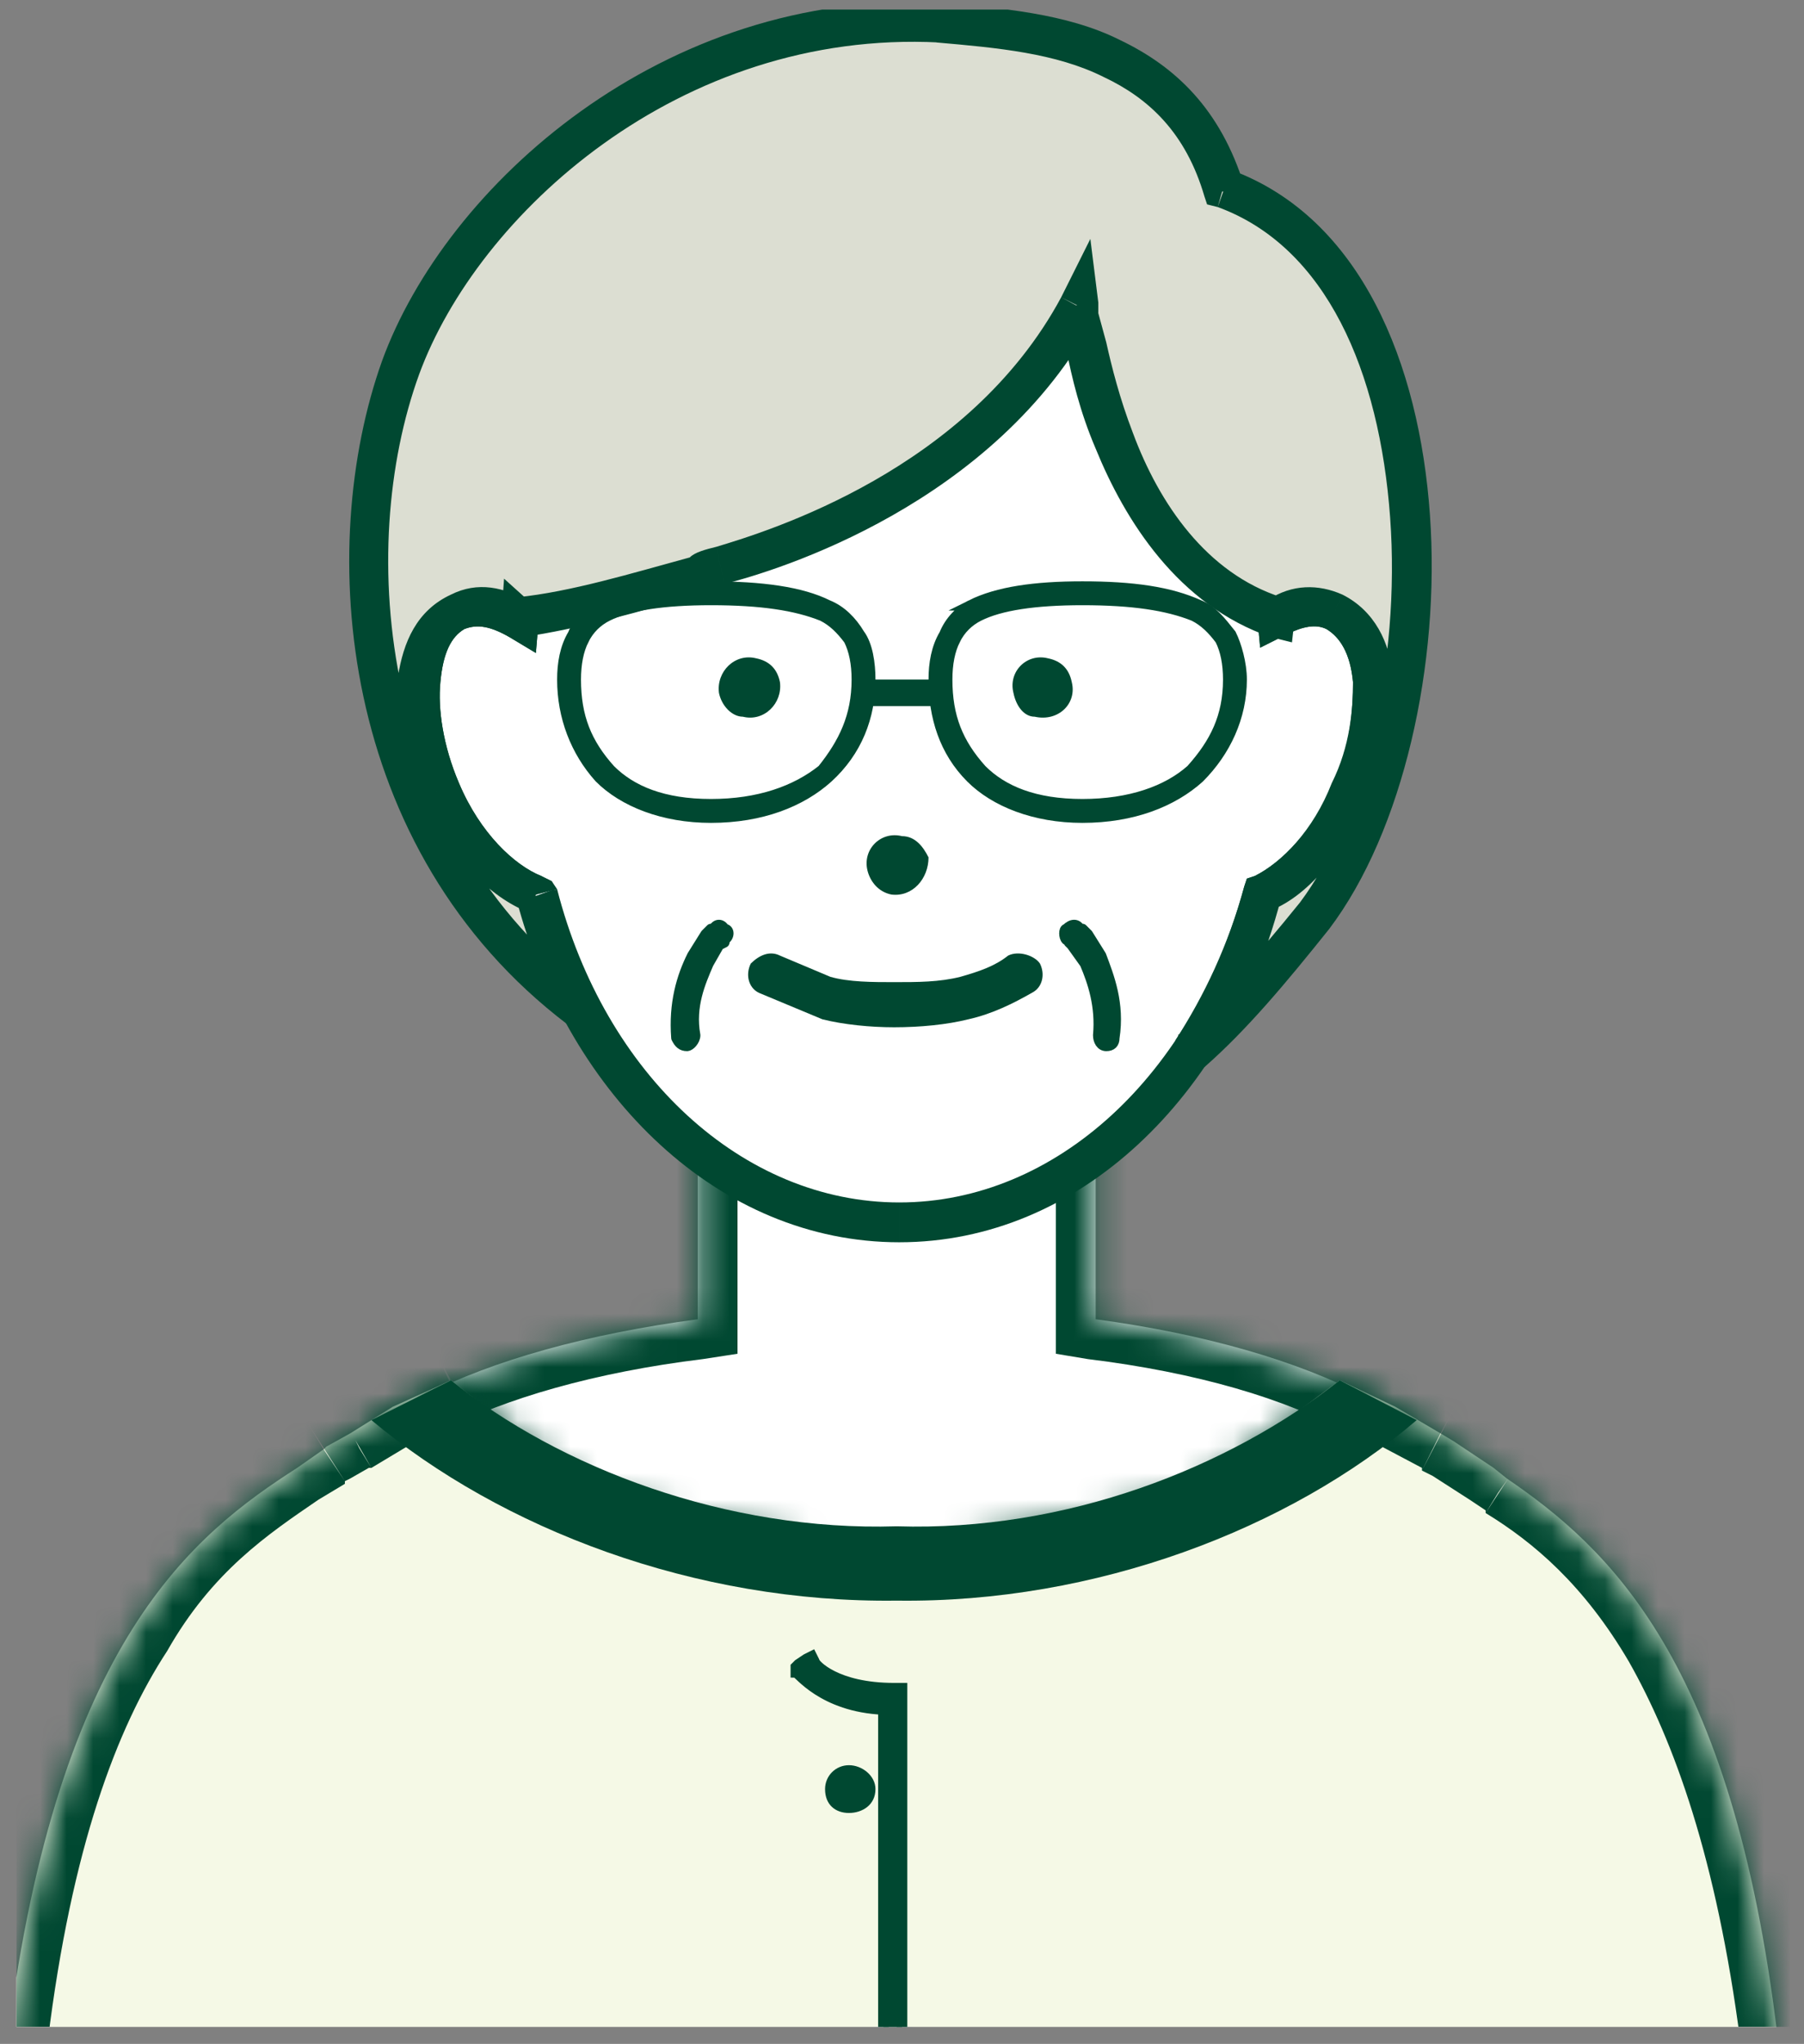
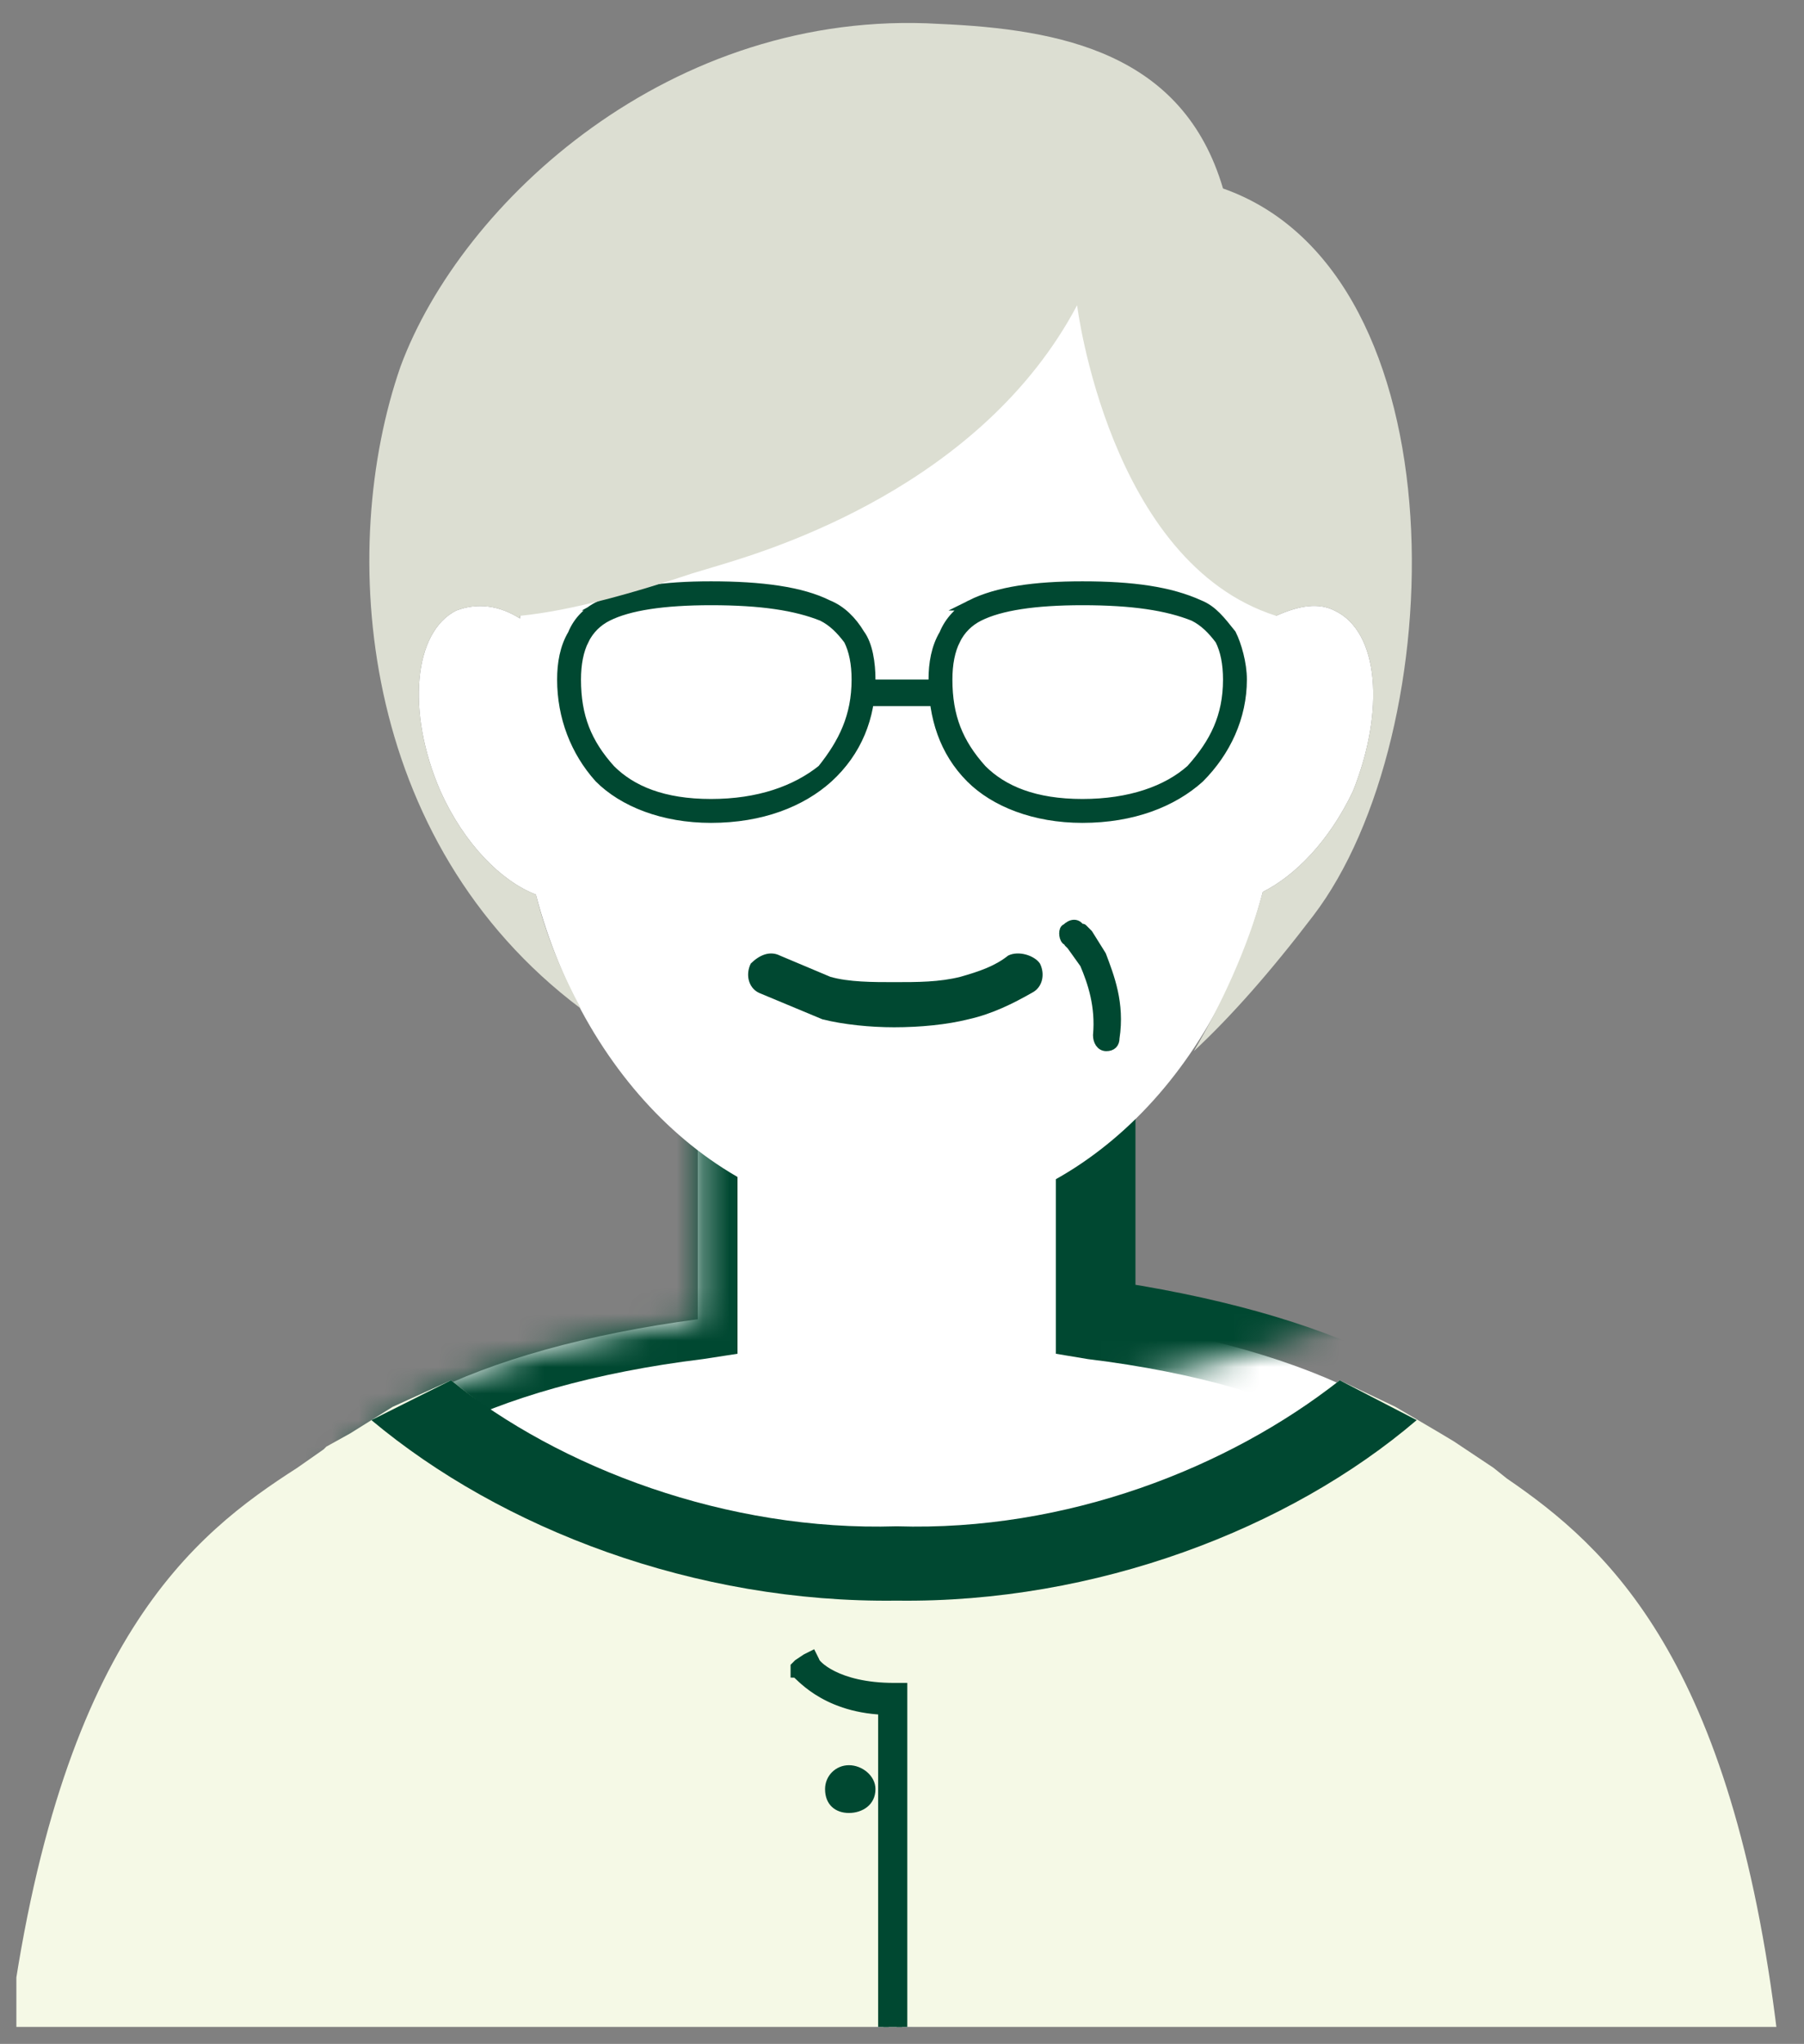
<svg xmlns="http://www.w3.org/2000/svg" width="68" height="77" fill="none">
  <rect width="100%" height="100%" fill="#808080" stroke="none" />
  <g clip-path="url(#clip0_748_930)">
    <path d="M33.7 65.1c.5 0 .9-.4.9-.9s-.4-1-.9-1-.9.5-.9 1 .4.9.9.9zM33.7 76.7c.5 0 .9-.4.9-.9s-.4-.9-.9-.9-.9.4-.9.9.4.9.9.9z" fill="#677289" />
    <mask id="a" fill="#fff">
-       <path fill-rule="evenodd" clip-rule="evenodd" d="M26.3 37.2h15v12.5c8.2 1.1 14.1 4.1 14.1 7.5 0 3.4-5.9 6.4-14.1 7.5v11.1h-15V64.7C18 63.6 12 60.7 12 57.2s6-6.4 14.3-7.5V37.2z" />
+       <path fill-rule="evenodd" clip-rule="evenodd" d="M26.3 37.2h15c8.2 1.1 14.1 4.1 14.1 7.5 0 3.4-5.9 6.4-14.1 7.5v11.1h-15V64.7C18 63.6 12 60.7 12 57.2s6-6.4 14.3-7.5V37.2z" />
    </mask>
    <path fill-rule="evenodd" clip-rule="evenodd" d="M26.3 37.2h15v12.5c8.2 1.1 14.1 4.1 14.1 7.5 0 3.4-5.9 6.4-14.1 7.5v11.1h-15V64.7C18 63.6 12 60.7 12 57.2s6-6.4 14.3-7.5V37.2z" fill="#fff" />
    <path d="M41.3 37.2h1.5v-1.5h-1.5v1.5zm-15 0v-1.5h-1.5v1.5h1.5zm15 12.5h-1.5V51l1.2.2.3-1.5zm0 15l-.3-1.5-1.2.2v1.3h1.5zm0 11.1v1.5h1.5v-1.5h-1.5zm-15 0h-1.5v1.5h1.5v-1.5zm0-11.1h1.5v-1.3l-1.3-.2-.2 1.5zm0-15l.2 1.5 1.3-.2v-1.3h-1.5zm15-14h-15v3h15v-3zm1.5 14V37.2h-3v12.5h3zM57 57.2c0-2.6-2.3-4.6-4.8-6-2.8-1.4-6.5-2.4-10.7-3l-.5 3c4.1.5 7.5 1.5 9.8 2.8 2.4 1.2 3.2 2.4 3.2 3.2h3zm-15.5 9c4.2-.6 7.9-1.6 10.7-3.1 2.5-1.3 4.8-3.3 4.8-5.9h-3c0 .8-.8 2-3.2 3.3-2.3 1.2-5.7 2.2-9.8 2.7l.5 3zm1.3 9.6V64.7h-3v11.1h3zm-16.5 1.5h15v-3h-15v3zm-1.5-12.6v11.1h3V64.7h-3zm-14.3-7.5c0 2.6 2.2 4.6 4.8 6 2.7 1.4 6.5 2.4 10.8 3l.4-3c-4.1-.5-7.5-1.5-9.8-2.7-2.5-1.3-3.2-2.5-3.2-3.3h-3zm15.6-9c-4.3.5-8.1 1.6-10.8 3-2.6 1.4-4.8 3.3-4.8 6h3c0-.8.7-2 3.2-3.3 2.3-1.2 5.7-2.2 9.8-2.7l-.4-3zm-1.3-11v12.5h3V37.2h-3z" fill="#004831" mask="url(#a)" />
    <path fill-rule="evenodd" clip-rule="evenodd" d="M33.9 46c6.3 0 11.8-5.1 13.7-12.4 1.2-.6 2.5-1.9 3.4-3.8 1.2-3 1-6-.7-6.8-.6-.3-1.3-.2-2.2.2C47 11 41 6.9 33.9 6.9c-7.2 0-13.2 3.9-14.3 16.4-.8-.5-1.6-.6-2.4-.3-1.6.8-1.9 3.8-.6 6.8.9 2 2.3 3.4 3.6 3.9C22.1 40.9 27.5 46 33.9 46z" fill="#fff" />
-     <path d="M47.6 33.6l-.3-.6-.3.1-.1.3.7.2zm3.4-3.8l-.7-.3.7.3zm-.7-6.8l.3-.6-.3.6zm-2.2.2l-.7.1.1 1.1 1-.5-.4-.7zm-28.5.1l-.4.7 1 .6.1-1.2-.7-.1zm-2.4-.3l-.2-.6.2.6zm-.6 6.8l.7-.3-.7.3zm3.6 3.9l.8-.2-.2-.3-.4-.2-.2.7zm26.7-.3c-1.9 7.1-7.1 11.9-13 11.9v1.5c6.8 0 12.4-5.5 14.4-13l-1.4-.4zm3.4-3.9c-.8 1.8-2 3-3 3.5l.6 1.3c1.5-.6 2.8-2.3 3.7-4.3l-1.3-.5zm-.3-5.8c.5.3.9.9 1 2 0 1-.1 2.4-.7 3.8l1.3.5c.7-1.5 1-3.1.9-4.5-.1-1.3-.7-2.5-1.9-3.1l-.6 1.3zm-1.5.2c.6-.3 1.1-.4 1.5-.2l.6-1.3c-.9-.4-1.9-.3-2.8.2l.7 1.3zM33.9 7.6c3.4 0 6.5 1 8.8 3.4 2.3 2.4 4.1 6.3 4.7 12.3l1.5-.1c-.6-6.2-2.4-10.5-5.1-13.2-2.8-2.8-6.2-3.9-9.9-3.9v1.5zM20.3 23.4c.6-6.2 2.3-10.1 4.7-12.4 2.4-2.4 5.4-3.4 8.9-3.4V6.1c-3.7 0-7.2 1.1-9.9 3.8-2.8 2.7-4.6 7.1-5.1 13.4l1.4.1zm-2.8.3c.5-.2 1-.1 1.7.3l.8-1.3c-1-.6-2-.8-3-.3l.5 1.3zm-.2 5.8c-.6-1.4-.8-2.8-.7-3.8.1-1.1.4-1.7.9-2l-.5-1.3c-1.3.6-1.8 1.8-2 3.1 0 1.4.2 3 1 4.5l1.3-.5zm3.1 3.5c-1-.4-2.3-1.6-3.1-3.5L16 30c.9 2.2 2.4 3.8 4 4.4l.4-1.4zm13.5 12.3c-5.9 0-11.1-4.8-12.9-11.8l-1.5.5c2 7.3 7.6 12.8 14.4 12.8v-1.5zM33.6 33.7c.8.1 1.4-.6 1.4-1.4-.2-.4-.5-.8-1-.8-.8-.2-1.5.5-1.3 1.3.1.4.4.8.9.9zM28 27c.8.2 1.5-.5 1.4-1.3-.1-.5-.4-.8-.9-.9-.8-.2-1.5.5-1.4 1.3.1.5.5.9.9.9zM39 27c.9.2 1.6-.5 1.4-1.3-.1-.5-.4-.8-.9-.9-.8-.2-1.5.5-1.3 1.3.1.5.4.9.8.9z" fill="#004831" />
    <path fill-rule="evenodd" clip-rule="evenodd" d="M28.3 36.3c.3-.3.7-.5 1.1-.3l1.9.8c.7.2 1.6.2 2.4.2.9 0 1.7 0 2.5-.2.7-.2 1.3-.4 1.8-.8.4-.2 1 0 1.2.3.2.4.1.9-.3 1.1-.7.4-1.5.8-2.4 1-.8.2-1.8.3-2.8.3-.9 0-1.9-.1-2.7-.3l-2.4-1c-.4-.2-.5-.7-.3-1.1z" fill="#004831" />
    <path fill-rule="evenodd" clip-rule="evenodd" d="M40.2 35c.2-.2.4-.2.5 0l-.2.2.2-.2h.1l.2.2.5.8c.3.8.7 1.8.5 3.1 0 .2-.1.3-.3.3-.2 0-.3-.2-.3-.4.1-1.1-.2-2-.5-2.7l-.5-.7-.1-.1v-.1h-.1c-.1-.1-.1-.4 0-.4z" fill="#004831" stroke="#004831" stroke-width=".4" stroke-miterlimit="10" stroke-linecap="round" stroke-linejoin="round" />
-     <path fill-rule="evenodd" clip-rule="evenodd" d="M27.3 35.4c.2-.1.2-.4 0-.4v.4zm0 0v.1l-.2.1-.4.7c-.3.7-.7 1.6-.5 2.7 0 .2-.2.4-.3.4-.2 0-.3-.1-.4-.3-.1-1.3.2-2.3.6-3.1l.5-.8.2-.2h.1l.2.2-.2-.2c.1-.2.3-.2.4 0" fill="#004831" />
-     <path d="M27.3 35c.2 0 .2.3 0 .4V35zm0 0c-.1-.2-.3-.2-.4 0l.2.2-.2-.2h-.1l-.2.2-.5.8c-.4.8-.7 1.8-.6 3.1.1.2.2.3.4.3.1 0 .3-.2.3-.4-.2-1.1.2-2 .5-2.7l.4-.7.2-.1V35z" stroke="#004831" stroke-width=".4" stroke-miterlimit="10" stroke-linecap="round" stroke-linejoin="round" />
    <path d="M35.4 26v.4h-2.7V25.8h2.7v.2z" fill="#004831" stroke="#004831" stroke-width=".4" />
    <path fill-rule="evenodd" clip-rule="evenodd" d="M22 24.1c-.2.4-.3.9-.3 1.5 0 1.4.4 2.4 1.3 3.4.8.8 2 1.3 3.8 1.3 1.8 0 3.2-.5 4.2-1.3.8-1 1.3-2 1.3-3.4 0-.6-.1-1.1-.3-1.5-.3-.4-.6-.7-1-.9-1-.4-2.3-.6-4.2-.6-1.8 0-3.1.2-3.9.6-.4.2-.7.5-.9.9zm.7-1.3c.9-.5 2.3-.7 4.1-.7 1.9 0 3.4.2 4.4.7.5.2.9.6 1.2 1.1.3.4.4 1.1.4 1.7 0 1.4-.5 2.7-1.6 3.7-1 .9-2.5 1.5-4.4 1.5-1.8 0-3.3-.6-4.2-1.5-.9-1-1.4-2.3-1.4-3.7 0-.6.1-1.2.4-1.7.2-.5.6-.9 1.1-1.1zM36 24.1c-.2.4-.3.9-.3 1.5 0 1.4.4 2.4 1.3 3.4.8.8 2 1.3 3.8 1.3 1.8 0 3.2-.5 4.1-1.3.9-1 1.4-2 1.4-3.4 0-.6-.1-1.1-.3-1.5-.3-.4-.6-.7-1-.9-1-.4-2.3-.6-4.2-.6-1.8 0-3.1.2-3.9.6-.4.2-.7.5-.9.9zm.6-1.3c1-.5 2.4-.7 4.2-.7 1.9 0 3.3.2 4.4.7.5.2.8.6 1.2 1.1.2.4.4 1.1.4 1.7 0 1.4-.6 2.7-1.6 3.7-1 .9-2.5 1.5-4.4 1.5-1.8 0-3.3-.6-4.2-1.5-1-1-1.4-2.3-1.4-3.7 0-.6.1-1.2.4-1.7.2-.5.6-.9 1-1.1z" fill="#004831" stroke="#004831" stroke-width=".4" stroke-miterlimit="10" />
    <mask id="b" fill="#fff">
-       <path fill-rule="evenodd" clip-rule="evenodd" d="M11.2 55.3c-3.9 2.5-9 6.5-10.9 21.4-.3 1.8-.4 3.5-.5 5.2h67.8l-.6-5.2c-1.7-14.2-6.4-18.4-10.2-21l-.5-.4-1.5-1-.5-.3-1.7-1-2.1-1-5.8 4.3-11.5 2.3-10.7-2.3L17 52l-2.2 1-1.6 1-.9.5-.1.1-1 .7z" />
-     </mask>
+       </mask>
    <path fill-rule="evenodd" clip-rule="evenodd" d="M11.2 55.3c-3.9 2.5-9 6.5-10.9 21.4-.3 1.8-.4 3.5-.5 5.2h67.8l-.6-5.2c-1.7-14.2-6.4-18.4-10.2-21l-.5-.4-1.5-1-.5-.3-1.7-1-2.1-1-5.8 4.3-11.5 2.3-10.7-2.3L17 52l-2.2 1-1.6 1-.9.5-.1.1-1 .7z" fill="#F5F9E6" />
    <path d="M.3 76.7l1.5.2-1.5-.2zm10.9-21.4l.8 1.2-.8-1.2zM-.2 81.9l-1.5-.2-.2 1.7h1.7v-1.5zm11.8 0l1.5-.2-.1-1.3h-1.4v1.5zm0 0l-1.5.1.2 1.4h1.3v-1.5zm44.2 0v1.5h1.3l.2-1.4-1.5-.1zm0 0v-1.5h-1.4l-.1 1.3 1.5.2zm11.8 0v1.5h1.6l-.1-1.7-1.5.2zm-.6-5.2l-1.4.2 1.4-.2zm-10.2-21l-.8 1.2v.1l.8-1.3zm-.5-.4l.8-1.3-.8 1.3zm-1.5-1l-.8 1.3.8-1.3zm-.5-.3l-.7 1.3v.1l.7-1.4zm-1.7-1l-.7 1.4.7-1.4zm-2.1-1l.5-1.3-.7-.4-.7.5.9 1.2zm-5.8 4.3l.3 1.5.4-.1.2-.2-.9-1.2zm-11.5 2.3l-.3 1.4.3.1.3-.1-.3-1.4zm-10.7-2.3l-.9 1.2.2.2.4.1.3-1.5zM17 52l.9-1.2-.7-.5-.9.4.7 1.3zm-2.2 1l.7 1.4-.7-1.4zm-1.6 1l.7 1.3h.1l-.8-1.3zm-.9.5l-.8-1.3.8 1.3zm-.1.1l.8 1.3v-.1l-.8-1.2zM1.8 76.9c.9-7.3 2.6-11.8 4.5-14.7 1.7-3 3.8-4.4 5.7-5.7L10.3 54c-2 1.4-4.4 3.1-6.6 6.6C1.6 64-.2 69-1.2 76.5l3 .4zM1.3 82l.5-5.1-3-.4-.5 5.2 3 .3zm10.3-1.6H-.2v3h11.8v-3zM10.1 82l3-.3-3 .3zm1.5 1.4h44.2v-3H11.6v3zM57.3 82l-3-.3 3 .3zm10.3-1.6H55.8v3h11.8v-3zm-2-3.5l.5 5.1 3-.3-.5-5.2-3 .4zM56 57c1.8 1.1 3.7 2.7 5.4 5.6 1.7 3 3.3 7.4 4.2 14.3l3-.4c-.9-7.2-2.6-12-4.6-15.5-2-3.3-4.3-5.2-6.3-6.6L56 57zm1.7-2.5l-.6-.5-1.7 2.5.6.4 1.7-2.4zm-.6-.5l-1.5-1-1.6 2.6 1.4.9 1.7-2.5zm-3.5 1.4l.4.2 1.6-2.6-.6-.3-1.4 2.7zm1.4-2.7l-1.7-.9-1.4 2.6 1.7.9 1.4-2.6zm-1.7-.9c-.7-.4-1.4-.8-2.3-1.1l-1.2 2.7c.8.3 1.5.6 2.1 1l1.4-2.6zm-3.7-1L43.8 55l1.8 2.5 5.8-4.3-1.8-2.4zm-5.2 4l-11.5 2.3.6 2.9L45 57.8l-.6-3zm-10.9 2.3l-10.7-2.3-.6 3L32.9 60l.6-2.9zm-10.1-2l-5.5-4.3-1.9 2.4 5.6 4.3 1.8-2.4zm-7.1-4.4l-2.2 1.1 1.4 2.6 2.1-1-1.3-2.7zm-2.2 1.1c-.6.2-1.1.6-1.6.9l1.5 2.6 1.5-.9-1.4-2.6zm-.9 3.9l.7-.4-1.3-2.7-1.1.6 1.7 2.5zm-.2.1l.2-.1-1.7-2.5-.1.1 1.6 2.5zm-1.6-2.5l-1.1.7 1.7 2.5 1-.6-1.6-2.6z" fill="#004831" mask="url(#b)" />
    <path d="M50.5 52c-4.2 3.3-10.3 5.7-16.7 5.5-6.4.2-12.7-2.2-16.8-5.5l-3 1.5c4.9 4.1 12.2 6.9 19.8 6.8 7.5.1 14.8-2.7 19.6-6.8L50.5 52zM32 68.3c.5 0 1-.3 1-.9 0-.5-.5-.9-1-.9s-.9.4-.9.9c0 .6.4.9.9.9z" fill="#004831" />
    <path d="M33.3 81.9v.1H34V63.6H33.7c-2.2 0-3-.9-3-1l-.1-.2-.2.1-.3.2-.1.1v.2c.1 0 1 1.3 3.3 1.4v17.5z" fill="#004831" stroke="#004831" stroke-width=".4" />
    <path fill-rule="evenodd" clip-rule="evenodd" d="M47.6 33.6c-.6 2.2-1.6 4.3-2.6 6 1.4-1.3 2.9-3 4.5-5.1 5.2-6.8 5.7-24.2-3.4-27.4C44.6 2 40 1.1 35.4.9c-10.1-.6-18 6.7-20.3 12.9-2.4 6.9-1.6 17.9 6.8 24.2-.7-1.3-1.3-2.7-1.7-4.3-1.3-.5-2.7-1.9-3.6-3.9-1.3-3-1-6 .6-6.8.8-.3 1.6-.2 2.4.3v-.1c2-.2 4.4-.9 6.5-1.6l1-.3c2-.6 9.9-3 13.5-9.8 0 0 1.2 9.7 7.5 11.7V23v.2c.9-.4 1.6-.5 2.2-.2 1.7.8 1.9 3.8.7 6.8-.9 1.9-2.2 3.2-3.4 3.8z" fill="#DCDED2" />
-     <path d="M45 39.6l-.7-.4 1.1 1-.4-.6zm2.6-6l-.3-.6-.3.1-.1.3.7.2zm1.9.9L49 34l.5.5zM46.1 7.1l-.7.3.1.3.4.1.2-.7zM35.4.9V.1v.8zM15.1 13.8l-.7-.2.7.2zM21.9 38l-.5.6 1.1-.9-.6.3zm-1.7-4.3l.7-.2-.1-.3-.4-.2-.2.7zm-3.6-3.9l-.6.2.6-.2zm.6-6.8l-.2-.6.2.6zm2.4.3l-.4.7 1 .6.1-1.2-.7-.1zm0-.1l.4-.5-1-.9-.1 1.4h.7zm0 0l-.5.6.3.2h.3l-.1-.8zm6.5-1.6L26 21l.1.6zm1-.3l.2.7-.2-.7zm13.5-9.8l.8-.1-.3-2.4-1.1 2.2.6.3zm7.5 11.7l-.2.8.8.2.1-.9-.7-.1zm0-.2h.8-1.5.7zm0 .2l-.7.1.1 1.1 1-.5-.4-.7zm2.2-.2l.3-.6-.3.6zm.7 6.8l-.8-.3.8.3zM45.5 40c1.3-1.8 2.2-3.9 2.8-6.2l-1.4-.4c-.6 2.2-1.5 4.1-2.6 5.8l1.2.8zm3.5-6c-1.7 2.1-3.2 3.8-4.6 5l1 1.2c1.6-1.4 3.1-3.2 4.7-5.2L49 34zM45.9 7.8C50 9.3 52 14 52.4 19.5c.4 5.5-1 11.3-3.4 14.5l1.1 1c2.8-3.7 4.2-10 3.8-15.6-.4-5.7-2.6-11.2-7.5-13l-.5 1.4zM35.3 1.6c2.3.2 4.5.4 6.3 1.3 1.7.8 3.1 2.1 3.8 4.5l1.5-.4c-.9-2.9-2.6-4.5-4.7-5.5-2-1-4.5-1.2-6.8-1.4l-.1 1.5zM15.8 14.1c2.2-6 9.8-13 19.6-12.5V.1C25-.4 16.8 7 14.4 13.6l1.4.5zm6.5 23.3c-8-6-8.9-16.7-6.5-23.3l-1.4-.5c-2.5 7-1.7 18.4 7 25l.9-1.2zM19.5 34c.4 1.5 1 3 1.7 4.4l1.3-.7c-.6-1.3-1.2-2.7-1.6-4.2l-1.4.5zM16 30c.9 2.2 2.4 3.8 4 4.4l.4-1.4c-1-.4-2.3-1.6-3.1-3.5L16 30zm1-7.6c-1.3.6-1.8 1.8-2 3.1 0 1.4.2 3 1 4.5l1.3-.5c-.6-1.4-.8-2.8-.7-3.8.1-1.1.4-1.7.9-2l-.5-1.3zm3 .3c-1-.6-2-.8-3-.3l.5 1.3c.5-.2 1-.1 1.7.3l.8-1.3zm-1.1.5v.1l1.4.1.1-.1-1.5-.1zm.2.6l.9-1.1-.9 1.1zm.6.2c2.1-.3 4.6-1 6.6-1.6L26 21c-2.2.6-4.5 1.3-6.5 1.5l.2 1.5zm6.6-1.6l1-.4-.3-1.4c-.4.1-.8.2-1 .4l.3 1.4zm1-.4c2-.5 10.2-3 14-10.1l-1.3-.7c-3.5 6.5-11 8.8-13 9.4l.3 1.4zm13.3-10.5l-.7.1h.1v.4c0 .3 0 .7.2 1.2.2 1 .5 2.3 1.1 3.7 1.1 2.7 3.1 5.9 6.6 7.1l.4-1.5c-2.8-.9-4.6-3.5-5.6-6.2-.5-1.3-.8-2.5-1-3.4l-.3-1.1v-.3-.1l-.8.1zm7.5 11.7l.7.1.1-.2-1.5-.1v.2h.7zm.8 0V23l-1.5.1v.2l1.5-.1zm1.7-.8c-.9-.4-1.9-.4-2.8.2l.7 1.3c.6-.3 1.1-.4 1.5-.2l.6-1.3zm1 7.6c.7-1.5 1-3.1.9-4.5-.1-1.3-.7-2.5-1.9-3.1l-.6 1.3c.5.3.9.9 1 2 0 1-.1 2.4-.8 3.8l1.4.5zm-3.7 4.3c1.5-.6 2.8-2.3 3.7-4.3l-1.4-.5c-.7 1.8-1.9 3-2.9 3.5l.6 1.3z" fill="#004831" />
  </g>
  <defs>
    <clipPath id="clip0_748_930">
      <path fill="#fff" transform="translate(.617 .36)" d="M0 0h67v76H0z" />
    </clipPath>
  </defs>
</svg>